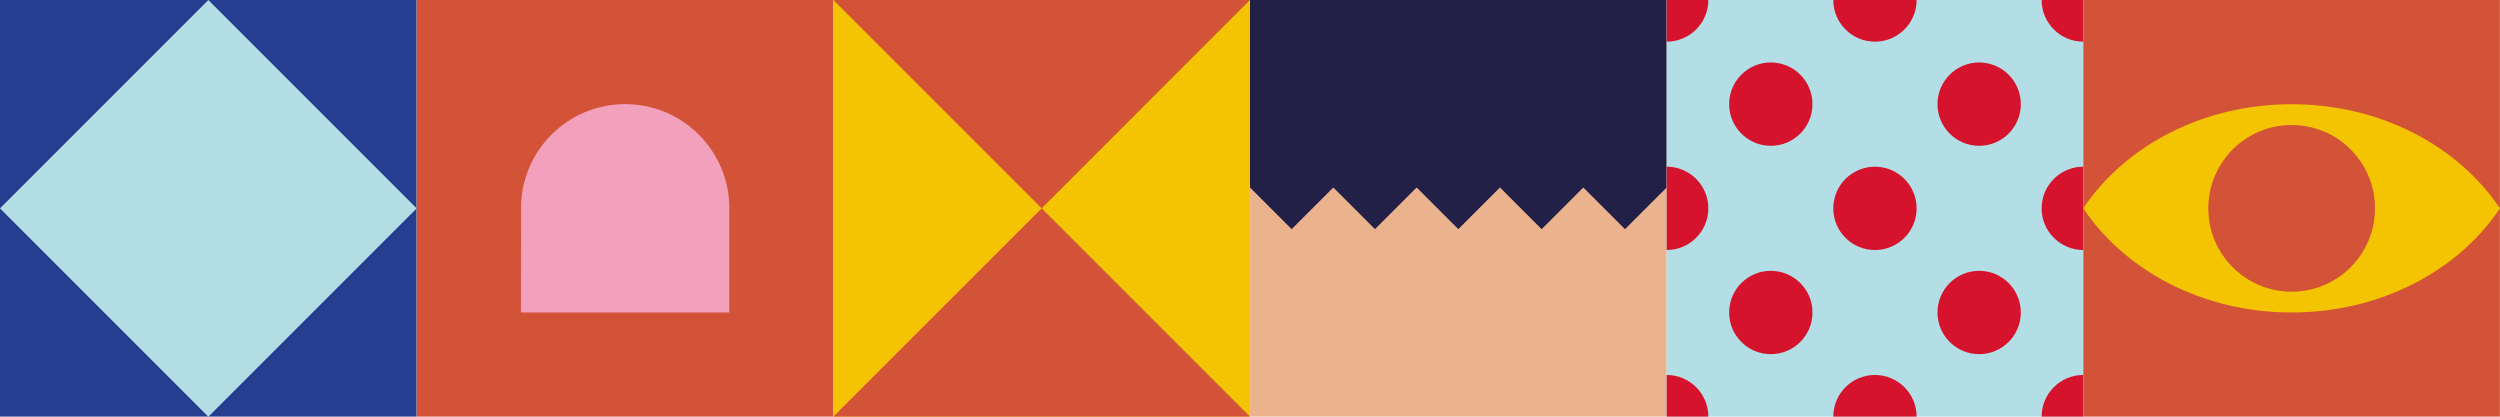
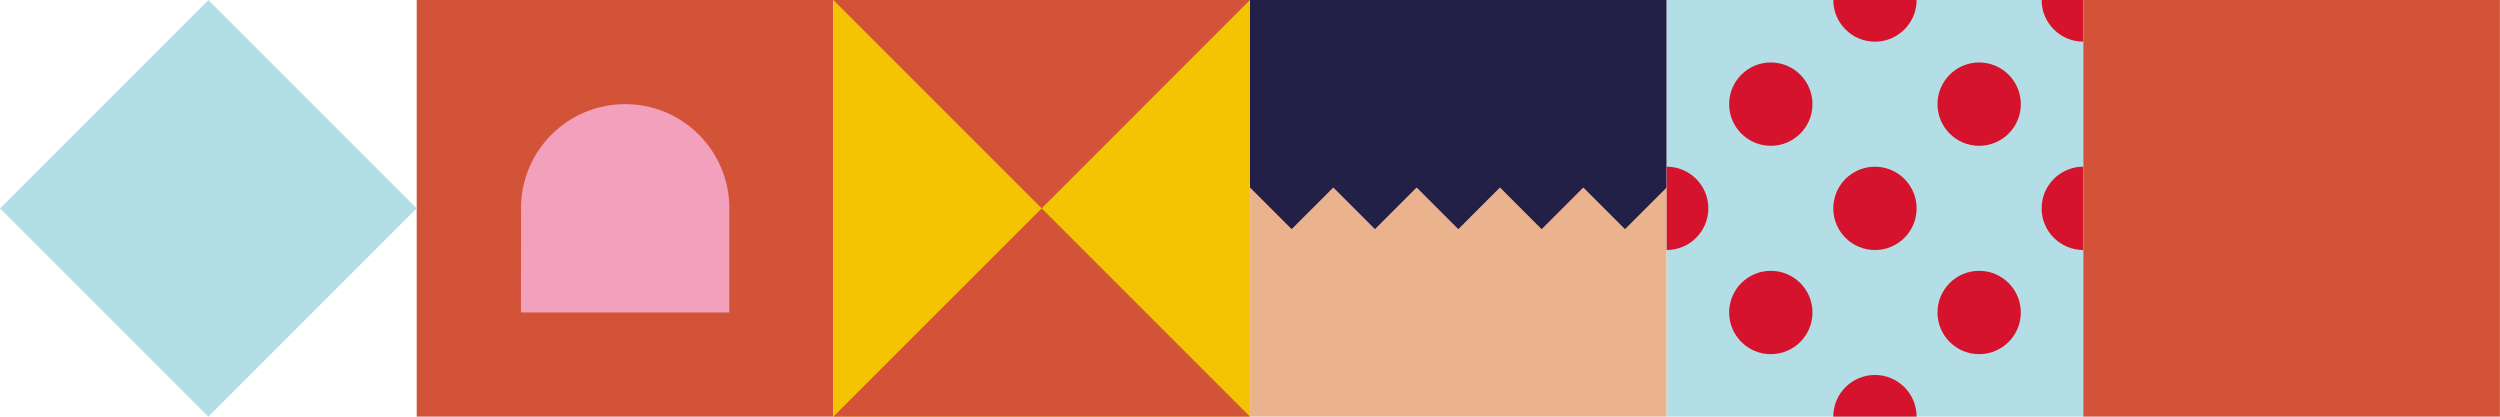
<svg xmlns="http://www.w3.org/2000/svg" id="uuid-8cbcfa03-ae3b-474f-881c-b5ad7b82810b" data-name="Layer 2" width="340.17" height="56.7" viewBox="0 0 340.17 56.7">
  <defs>
    <style>
      .uuid-ec447598-f031-4368-8886-0815261973ff {
        fill: #d25338;
      }

      .uuid-359f249b-cd05-488b-b513-a355577b5461 {
        fill: #253e8f;
      }

      .uuid-95e8d138-e631-4e4a-92c8-0bb133dc6618 {
        fill: #f3a0bd;
      }

      .uuid-e41c7dd0-c179-4ad3-baa1-d3e811762d3e {
        fill: #d6132d;
      }

      .uuid-a6f6167f-e96b-4957-a726-f8122e4d5482 {
        fill: #222047;
      }

      .uuid-bed47a82-8cea-4081-a1b8-b573709c1085 {
        fill: #f4c301;
      }

      .uuid-c05df41e-039d-49fd-aa46-1268826b7941 {
        fill: #b3dee6;
      }

      .uuid-97dde28f-5115-4136-baa8-ea03fb2b065a {
        fill: #ebb38d;
      }
    </style>
  </defs>
  <g id="uuid-355e7728-f5bc-4165-ad7a-8f12a00981b4" data-name="uuid-de833bc2-c3c3-4bb3-924e-da5954922d62">
    <g>
-       <rect class="uuid-359f249b-cd05-488b-b513-a355577b5461" x="0" width="56.69" height="56.69" />
      <rect class="uuid-c05df41e-039d-49fd-aa46-1268826b7941" x="8.3" y="8.3" width="40.09" height="40.09" transform="translate(-11.74 28.35) rotate(-45)" />
      <rect class="uuid-ec447598-f031-4368-8886-0815261973ff" x="56.7" width="56.69" height="56.69" />
      <path class="uuid-95e8d138-e631-4e4a-92c8-0bb133dc6618" d="M70.89,28.34h0c0-7.82,6.34-14.17,14.17-14.17h.01c7.82,0,14.17,6.34,14.17,14.17h-.03.02v14.18h-28.35l.02-14.18Z" />
      <rect class="uuid-97dde28f-5115-4136-baa8-ea03fb2b065a" x="170.09" width="56.69" height="56.69" />
      <polygon class="uuid-a6f6167f-e96b-4957-a726-f8122e4d5482" points="170.08 25.51 175.75 31.18 181.42 25.51 187.09 31.18 192.76 25.51 198.43 31.18 204.1 25.51 209.77 31.18 215.44 25.51 221.11 31.18 226.78 25.51 226.78 0 170.08 0 170.08 25.51" />
      <rect class="uuid-c05df41e-039d-49fd-aa46-1268826b7941" x="226.78" width="56.69" height="56.69" />
      <circle class="uuid-e41c7dd0-c179-4ad3-baa1-d3e811762d3e" cx="255.12" cy="28.35" r="5.67" transform="translate(179.04 273.51) rotate(-79.1)" />
      <circle class="uuid-e41c7dd0-c179-4ad3-baa1-d3e811762d3e" cx="240.95" cy="14.17" r="5.67" />
      <circle class="uuid-e41c7dd0-c179-4ad3-baa1-d3e811762d3e" cx="269.3" cy="14.17" r="5.67" />
      <circle class="uuid-e41c7dd0-c179-4ad3-baa1-d3e811762d3e" cx="240.95" cy="42.52" r="5.67" />
      <circle class="uuid-e41c7dd0-c179-4ad3-baa1-d3e811762d3e" cx="269.3" cy="42.52" r="5.67" />
      <path class="uuid-e41c7dd0-c179-4ad3-baa1-d3e811762d3e" d="M232.45,28.35c0-3.13-2.54-5.67-5.67-5.67v11.34c3.13,0,5.67-2.54,5.67-5.67Z" />
-       <path class="uuid-e41c7dd0-c179-4ad3-baa1-d3e811762d3e" d="M226.78,51.02v5.67h5.67c0-3.13-2.54-5.67-5.67-5.67Z" />
      <path class="uuid-e41c7dd0-c179-4ad3-baa1-d3e811762d3e" d="M255.12,5.67c3.13,0,5.67-2.54,5.67-5.67h-11.34c0,3.13,2.54,5.67,5.67,5.67h0Z" />
      <path class="uuid-e41c7dd0-c179-4ad3-baa1-d3e811762d3e" d="M255.12,51.02c-3.13,0-5.67,2.54-5.67,5.67h11.34c0-3.13-2.54-5.67-5.67-5.67h0Z" />
      <path class="uuid-e41c7dd0-c179-4ad3-baa1-d3e811762d3e" d="M277.8,28.35c0,3.13,2.54,5.67,5.67,5.67v-11.34c-3.13,0-5.67,2.54-5.67,5.67Z" />
-       <path class="uuid-e41c7dd0-c179-4ad3-baa1-d3e811762d3e" d="M283.47,56.69v-5.67c-3.13,0-5.67,2.54-5.67,5.67,0,0,5.67,0,5.67,0Z" />
-       <path class="uuid-e41c7dd0-c179-4ad3-baa1-d3e811762d3e" d="M226.78,5.67c3.13,0,5.67-2.54,5.67-5.67h-5.67v5.67Z" />
      <path class="uuid-e41c7dd0-c179-4ad3-baa1-d3e811762d3e" d="M283.47,5.67V0h-5.67c0,3.13,2.54,5.67,5.67,5.67Z" />
      <rect class="uuid-ec447598-f031-4368-8886-0815261973ff" x="283.47" width="56.69" height="56.69" />
-       <path class="uuid-bed47a82-8cea-4081-a1b8-b573709c1085" d="M340.16,28.35c-5.66-8.47-16.23-14.17-28.35-14.17s-22.69,5.7-28.35,14.17h.01c5.66,8.47,16.23,14.17,28.35,14.17s22.69-5.7,28.35-14.17h-.01Z" />
      <circle class="uuid-ec447598-f031-4368-8886-0815261973ff" cx="311.82" cy="28.35" r="11.34" />
      <rect class="uuid-bed47a82-8cea-4081-a1b8-b573709c1085" x="113.39" width="56.69" height="56.69" />
      <polygon class="uuid-ec447598-f031-4368-8886-0815261973ff" points="170.08 0 141.74 28.35 113.39 0 170.08 0" />
      <polygon class="uuid-ec447598-f031-4368-8886-0815261973ff" points="113.39 56.69 141.74 28.35 170.08 56.69 113.39 56.69" />
    </g>
  </g>
</svg>